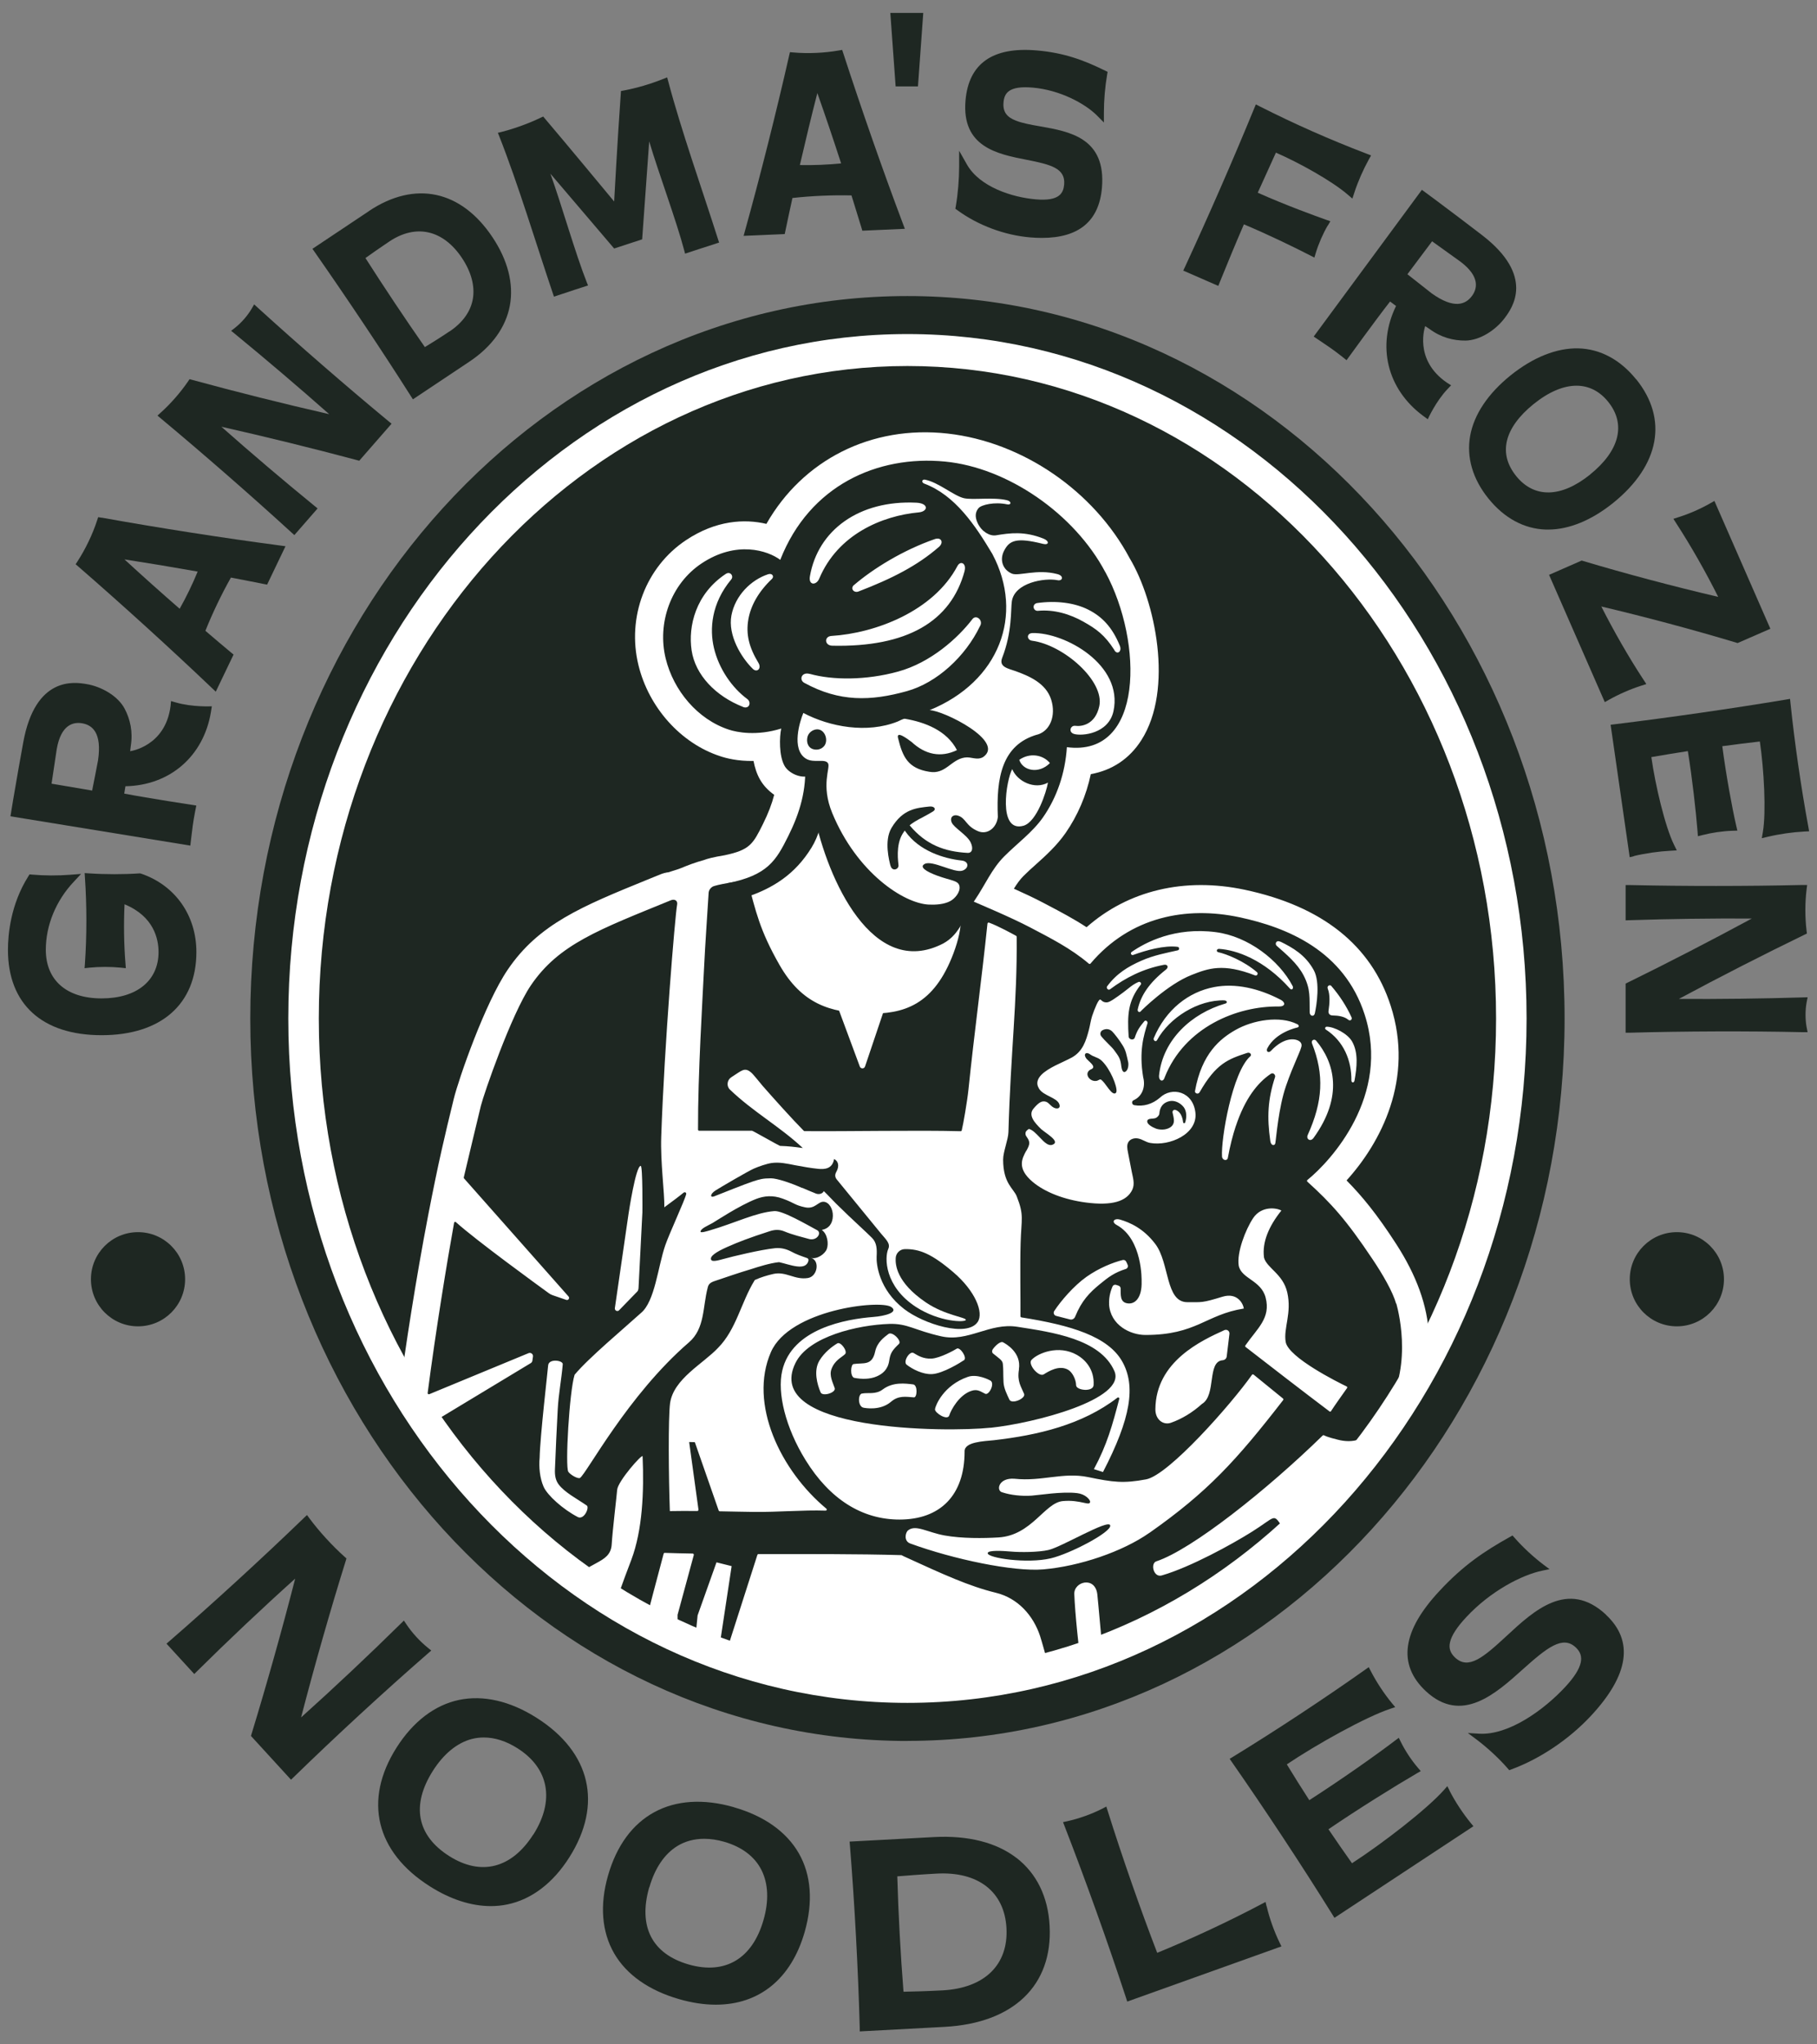
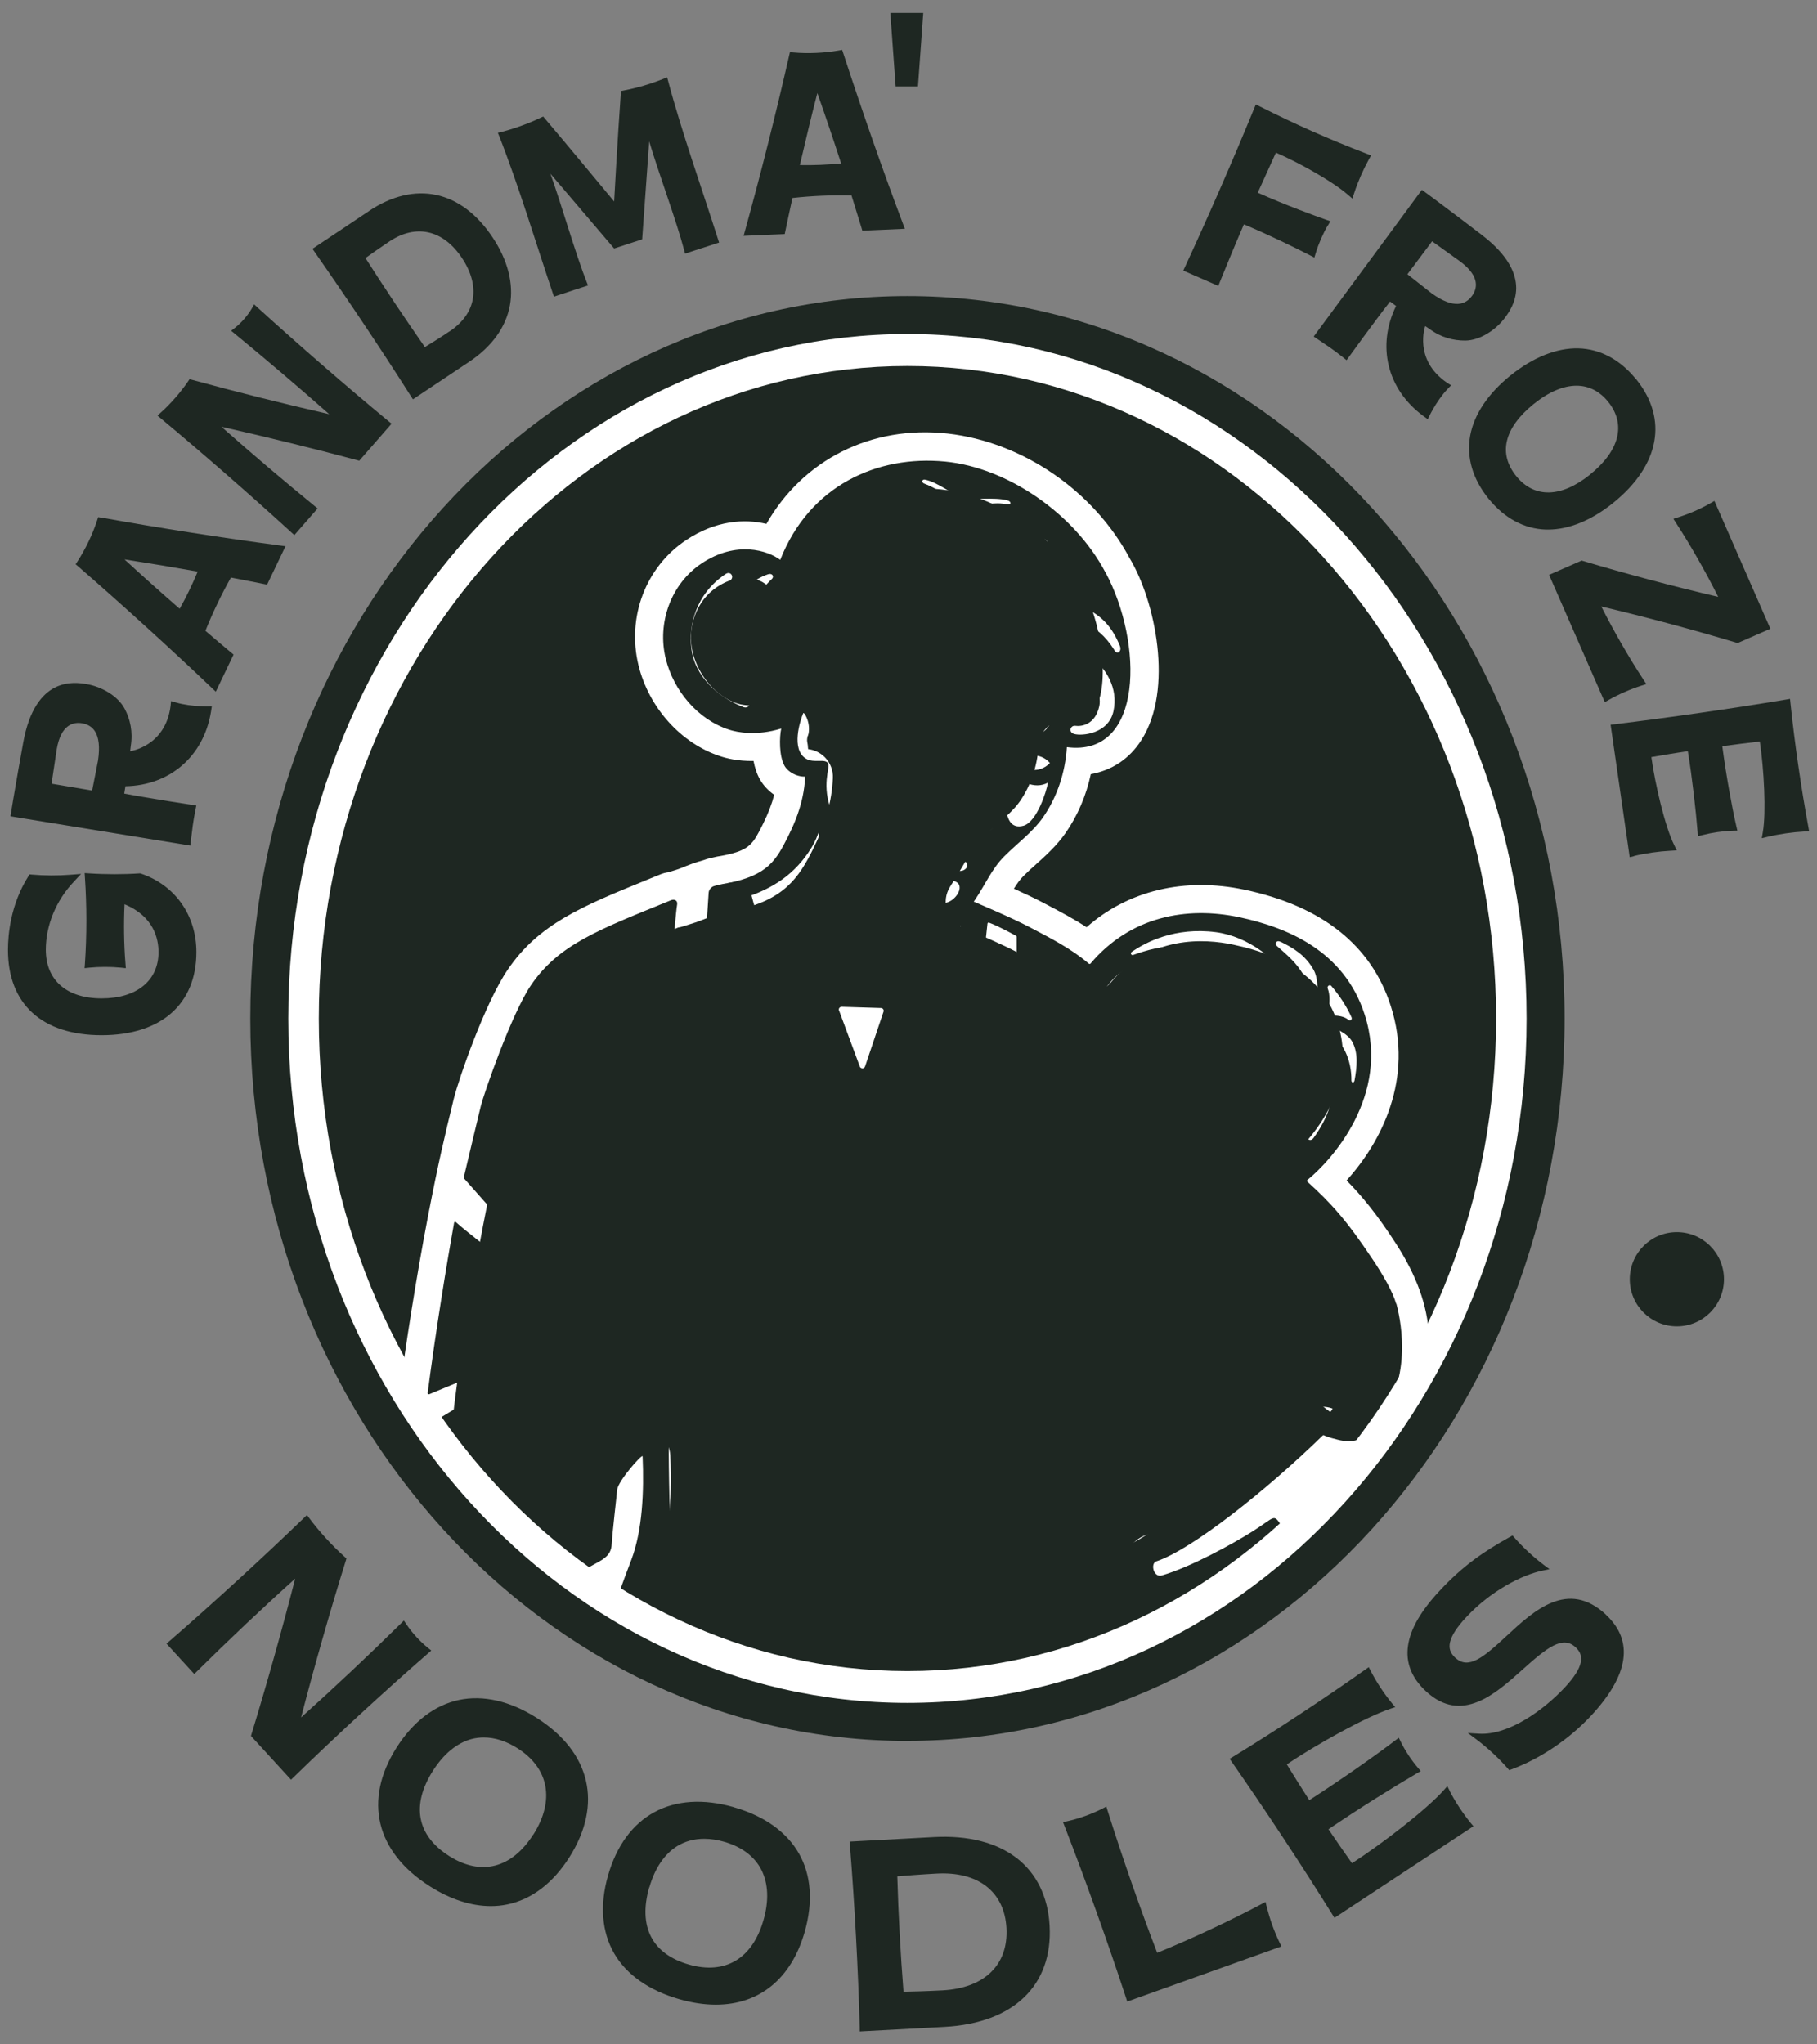
<svg xmlns="http://www.w3.org/2000/svg" id="Layer_1" viewBox="0 0 240 270">
  <rect x="0" y="0" width="240" height="270" fill="#808080" stroke="none" />
  <defs>
    <style>.cls-1{fill:none;}.cls-2{fill:#1e2722;}.cls-3{fill:#fff;}.cls-4{clip-path:url(#clippath);}</style>
    <clipPath id="clippath">
      <ellipse class="cls-1" cx="119.86" cy="134.52" rx="84.29" ry="92.71" />
    </clipPath>
  </defs>
  <path class="cls-2" d="M56.98,218l-.42-.34c-1.09-.87-2.15-2.03-2.91-3.18l-.3-.45-.39.38c-4.16,4.1-8.8,8.47-13.19,12.41,1.75-6.76,3.88-14.22,5.91-20.72l.08-.28-.22-.19c-1.66-1.49-3.37-3.35-4.69-5.13l-.3-.41-.37.35c-5.52,5.33-12.02,11.29-17.84,16.34l-.35.3,3.67,4.01.33-.33c4.15-4.11,8.72-8.43,13-12.27-1.71,6.67-3.79,14.07-5.77,20.54l-.07.24,5.29,5.78.33-.32c5.45-5.31,11.93-11.29,17.79-16.39l.4-.35Z" />
  <path class="cls-2" d="M70.89,226.88c-3.51-2.23-7.05-3.04-10.26-2.37-3.22.68-6.07,2.86-8.26,6.31-4.39,6.93-2.74,13.78,4.41,18.31,2.72,1.73,5.47,2.61,8.05,2.61.74,0,1.47-.07,2.18-.22,3.2-.66,6.03-2.81,8.19-6.22,4.44-7.01,2.83-13.89-4.31-18.42ZM70.44,242.28c-2.85,4.48-6.9,5.52-11.11,2.85-4.27-2.71-5.04-6.71-2.15-11.26,1.41-2.22,3.17-3.67,5.09-4.19.53-.14,1.08-.21,1.64-.21,1.45,0,2.96.48,4.45,1.43,4.16,2.64,4.94,6.89,2.09,11.39Z" />
  <path class="cls-2" d="M96.95,238.68c-8.13-2.33-14.36,1.05-16.64,9.03-1.11,3.88-.83,7.43.81,10.27,1.63,2.82,4.61,4.91,8.59,6.05,1.7.49,3.32.73,4.84.73,5.72,0,9.96-3.39,11.74-9.62,1.12-3.93.86-7.51-.77-10.36-1.62-2.84-4.58-4.95-8.57-6.09ZM85.77,249.27c.72-2.53,2-4.42,3.69-5.46,1.04-.64,2.24-.96,3.55-.96.84,0,1.72.13,2.63.39,2.34.67,4.05,1.96,4.94,3.74.9,1.79,1,4.06.27,6.59-1.46,5.11-5.05,7.25-9.85,5.89-4.87-1.39-6.73-5.01-5.25-10.19Z" />
  <path class="cls-2" d="M134.25,245.37c-2.65-2.04-6.39-2.98-10.84-2.75l-11.19.6.04.46c.62,7.67,1.09,16.48,1.3,24.15v.46s11.2-.6,11.2-.6c9.11-.49,14.3-5.48,13.88-13.34-.2-3.83-1.72-6.93-4.38-8.98ZM119.34,263.05c-.39-4.9-.68-10.27-.82-15.24,1.24-.1,3.13-.25,5.15-.36,5.53-.32,9.01,2.39,9.27,7.2.26,4.85-2.9,7.92-8.45,8.22-2.1.11-4,.16-5.15.18Z" />
-   <path class="cls-2" d="M167.29,251.75l-.13-.56-.51.27c-4.34,2.3-9.34,4.63-13.8,6.45-2.25-5.84-4.63-12.67-6.56-18.81l-.16-.51-.47.25c-1.44.74-3.17,1.36-4.74,1.7l-.51.11.19.49c2.78,7.16,5.75,15.45,8.15,22.77l.14.44,20.37-7.29-.22-.45c-.72-1.47-1.36-3.24-1.73-4.84Z" />
+   <path class="cls-2" d="M167.29,251.75l-.13-.56-.51.27c-4.34,2.3-9.34,4.63-13.8,6.45-2.25-5.84-4.63-12.67-6.56-18.81l-.16-.51-.47.25c-1.44.74-3.17,1.36-4.74,1.7l-.51.11.19.49c2.78,7.16,5.75,15.45,8.15,22.77l.14.44,20.37-7.29-.22-.45c-.72-1.47-1.36-3.24-1.73-4.84" />
  <path class="cls-2" d="M191.47,236.48l-.3-.58-.43.49c-2.27,2.56-8.12,7.07-12.16,9.69-1.05-1.48-2.1-2.99-3.11-4.49,3.84-2.62,8.75-5.68,11.72-7.41l.47-.27-.35-.41c-.88-1.02-1.72-2.3-2.31-3.5l-.24-.49-.44.33c-2.47,1.89-7.24,5.25-11.38,7.91-.99-1.53-1.99-3.12-2.97-4.73,3.98-2.67,10.43-6.27,13.7-7.35l.62-.21-.42-.5c-1.05-1.27-2.09-2.85-2.84-4.32l-.24-.46-.42.3c-5.47,3.87-11.86,8.08-17.54,11.56l-.41.25.27.39c4.4,6.31,9.26,13.68,13.33,20.22l.24.39,18.36-12.1-.32-.38c-1.05-1.28-2.09-2.85-2.84-4.32Z" />
  <path class="cls-2" d="M212.13,213.25c-5.05-4.69-9.53-.53-13.13,2.81-3.07,2.84-5.03,4.51-6.8,2.86-.64-.6-.86-1.25-.67-2.04.21-.9.91-1.98,2.14-3.3,3.22-3.46,7.35-5.58,10.03-6.14l.97-.2-.79-.59c-1.35-1.02-2.76-2.33-3.86-3.59l-.24-.27-.32.18c-3.45,1.92-6.21,3.79-9.32,7.14-2.48,2.66-3.84,5.03-4.16,7.23-.33,2.24.47,4.26,2.36,6.02,4.72,4.38,9.21.34,12.81-2.9,3.2-2.87,5.26-4.5,6.98-2.89.62.58.83,1.22.66,2.01-.19.88-.88,1.96-2.04,3.21-2.78,3-7.45,6.41-11.38,6.18l-1.49-.09,1.19.89c1.41,1.06,2.94,2.48,4.08,3.79l.2.23.29-.11c3.8-1.4,7.64-3.99,10.52-7.09,5.01-5.39,5.67-9.88,1.96-13.33Z" />
  <path class="cls-2" d="M121.95,1.71l-.7,9.7h-2.95l-.7-9.7h4.35Z" />
  <path class="cls-2" d="M18.63,115.39l-.1-.04h-.11c-2.1.14-4.51.14-6.61,0l-.63-.04.04.63c.25,3.58.25,7.69,0,11.28l-.05.65.65-.07c1.3-.13,2.84-.13,4.14,0l.66.07-.05-.66c-.2-2.45-.24-5.24-.12-7.78,3.89,1.6,4.49,4.6,4.49,6.31,0,3.78-2.88,6.12-7.52,6.12s-7.37-2.41-7.37-6.43c0-3.21,1.34-6.48,3.69-8.97l.97-1.04-1.42.11c-1.65.13-3.49.12-5.05-.02l-.34-.03-.18.29c-2.32,3.69-2.67,7.65-2.67,9.68,0,7.16,4.51,11.27,12.37,11.27s12.52-4.11,12.52-10.98c0-4.85-2.8-8.82-7.31-10.36Z" />
  <path class="cls-2" d="M13.44,68.38l-.47-.08-.15.45c-.59,1.81-1.53,3.77-2.57,5.37l-.26.4.36.31c5.86,5.09,12.27,10.92,17.6,16l.55.52,2.35-4.9-.33-.27c-1.11-.93-2.24-1.88-3.39-2.87.93-2.33,2.14-4.85,3.37-7.03,1.49.28,2.94.57,4.36.85l.42.08,2.43-5.07-.75-.1c-7.33-.97-15.9-2.3-23.51-3.67ZM16.44,73.88c3.11.48,6.41,1.03,9.67,1.61-.69,1.68-1.53,3.41-2.38,4.91-2.54-2.21-5.03-4.44-7.29-6.52Z" />
  <path class="cls-2" d="M34.07,40.66l-.5-.46-.34.59c-.53.9-1.34,1.83-2.16,2.48l-.54.42.53.43c4.07,3.34,8.42,7.04,12.42,10.58-5.92-1.35-12.39-2.97-18.06-4.52l-.38-.1-.22.32c-.98,1.43-2.27,2.91-3.55,4.06l-.47.43.49.41c5.56,4.64,11.82,10.1,17.17,14.99l.42.38,3.07-3.52-.44-.36c-4.06-3.31-8.35-6.96-12.27-10.43,5.82,1.31,12.23,2.89,17.88,4.4l.33.09,4.27-4.89-.44-.36c-5.55-4.59-11.82-10.04-17.21-14.94Z" />
  <path class="cls-2" d="M48.75,27.87l-7.48,4.99.32.46c4.15,5.94,8.77,12.84,12.65,18.95l.3.47,7.48-4.99c2.96-1.98,4.8-4.54,5.33-7.41.52-2.86-.27-5.97-2.3-9.01-4.15-6.22-10.24-7.51-16.3-3.47ZM59.37,43.77c-1.3.87-2.52,1.63-3.25,2.07-2.62-3.75-5.38-7.89-7.85-11.76.8-.57,1.93-1.37,3.16-2.19,3.52-2.35,7.1-1.54,9.58,2.17,1.23,1.84,1.73,3.71,1.45,5.39-.28,1.68-1.35,3.17-3.09,4.33Z" />
  <path class="cls-2" d="M111.39,7.05l-.15-.46-.47.08c-1.88.33-4.05.43-5.95.26l-.48-.04-.11.47c-1.72,7.57-3.84,15.98-5.81,23.06l-.2.73,5.43-.24.09-.42c.3-1.41.6-2.87.93-4.34,2.5-.28,5.29-.4,7.8-.34.45,1.44.89,2.86,1.31,4.25l.12.41,5.62-.25-.27-.71c-2.61-6.92-5.47-15.11-7.86-22.46ZM111.1,21.58c-1.81.18-3.73.26-5.45.22.76-3.29,1.54-6.53,2.31-9.51,1.05,2.97,2.12,6.14,3.14,9.29Z" />
-   <path class="cls-2" d="M136.92,6.66c-5.81-.5-8.97,1.73-9.39,6.61-.53,6.15,4.23,7.08,8.06,7.83,3.2.63,5.16,1.12,4.97,3.27-.1,1.12-.61,2.23-3.73,1.96-3.15-.27-7.42-1.64-9.11-4.6l-1.03-1.82v2.09c0,1.65-.16,3.6-.44,5.23l-.06.34.28.2c2.72,1.99,6.21,3.29,9.57,3.58.55.05,1.08.07,1.58.07,4.89,0,7.55-2.22,7.93-6.61.57-6.59-4.27-7.44-8.15-8.12-1.33-.23-2.42-.44-3.22-.76-1.16-.45-1.74-1.13-1.63-2.4.1-1.18.64-2.24,3.85-1.96,3.62.31,6.92,2.12,8.47,3.66l.94.95v-1.33c0-1.59.15-3.4.42-4.95l.07-.41-.37-.18c-2.79-1.37-5.38-2.34-8.99-2.65Z" />
  <path class="cls-2" d="M175.39,29.79l.33-.57-.63-.22c-1.18-.42-5.21-1.87-8.96-3.55.72-1.61,1.51-3.35,2.4-5.29,3.06,1.33,7.38,3.73,9.47,5.53l.63.54.26-.79c.47-1.45,1.17-3.03,1.9-4.36l.31-.55-.59-.23c-4.94-1.89-9.55-3.94-14.1-6.24l-.53-.27-.23.55c-2.75,6.71-6.08,14.32-9.12,20.89l-.24.51,4.63,2.02.21-.53c1.02-2.52,2.08-5.08,3.17-7.6,3.05,1.28,6.47,2.93,8.73,4.09l.58.3.19-.63c.37-1.21.94-2.52,1.57-3.6Z" />
  <path class="cls-2" d="M216.11,50.1c-2.09-2.59-4.73-4.01-7.62-4.09-2.86-.07-5.97,1.16-8.98,3.58-2.97,2.4-4.81,5.15-5.32,7.96-.51,2.83.32,5.7,2.41,8.29,2.09,2.59,4.71,4.01,7.59,4.1.1,0,.2,0,.3,0,2.76,0,5.73-1.22,8.6-3.53,6.14-4.96,7.27-11.06,3.03-16.32ZM210.05,62.66c-3.83,3.09-7.39,3.17-9.78.22-1.18-1.47-1.6-3.02-1.23-4.63.37-1.64,1.59-3.32,3.51-4.87,2.02-1.63,3.95-2.44,5.68-2.44,1.61,0,3.05.71,4.19,2.13,2.38,2.95,1.51,6.45-2.38,9.59Z" />
  <path class="cls-2" d="M217.45,90.33l-.4-.61c-1.91-2.91-3.89-6.36-5.54-9.62,5.76,1.36,12.19,3.08,17.81,4.77l.19.06,4.33-1.89-7.39-16.88-.53.3c-1.27.73-2.8,1.4-4.2,1.84l-.69.22.39.61c1.91,2.94,3.89,6.42,5.53,9.7-5.82-1.36-12.26-3.07-17.84-4.74l-.19-.06-4.31,1.89,7.36,16.81.53-.3c1.29-.73,2.84-1.41,4.25-1.86l.69-.22Z" />
  <path class="cls-2" d="M215.84,113.05c1.51-.36,3.26-.61,4.81-.69l.83-.05-.37-.75c-1.17-2.38-2.47-7.85-2.99-11.57,1.63-.28,3.24-.55,4.82-.79.58,3.56,1.07,7.95,1.28,10.59l.05.65.64-.16c1.22-.31,2.64-.52,3.9-.56l.67-.02-.15-.65c-.54-2.32-1.34-6.7-1.84-10.5,1.63-.22,3.3-.43,4.96-.62.55,3.7.85,9.31.4,11.95l-.14.82.81-.19c1.51-.36,3.26-.61,4.81-.69l.63-.03-.11-.62c-.95-5.15-1.81-11.08-2.35-16.29l-.06-.58-.58.1c-7.15,1.19-15.37,2.37-22.56,3.25l-.56.07,2.52,17.49.59-.14Z" />
-   <path class="cls-2" d="M238.75,131.71l-.69.02c-5.27.16-10.98.23-16.31.2,5.35-2.88,11.29-5.91,16.57-8.47l.35-.17-.05-.39c-.21-1.72-.21-3.68,0-5.39l.08-.63h-.63c-7.24.17-15.55.17-22.79.01h-.56s0,4.66,0,4.66l.57-.02c5.24-.17,10.88-.25,16.1-.22-5.25,2.84-11.11,5.87-16.36,8.44l-.31.15v6.49h.57c7.19-.2,15.5-.23,22.79-.07h.68s-.13-.65-.13-.65c-.19-1.03-.19-2.26,0-3.29l.13-.67Z" />
  <path class="cls-2" d="M184.4,40.41c-2.56,5.24-1.21,10.96,3.56,14.5l.63.46s1.03-2.33,2.63-4.01l.45-.47-.55-.35c-4.46-3.05-2.87-7.47-2.87-7.47,0,0,.35.22.56.37,1.54,1.15,3.2,1.55,4.75,1.54,1.92-.02,4.03-1.4,5.23-3.03.92-1.25,4.04-5.48-3.06-10.92-2.03-1.55-3.83-2.93-6.17-4.67-.46-.34-1.75-1.29-1.75-1.29,0,0-14.29,19.38-14.29,19.38,0,0,1.26.84,2.2,1.49.94.65,2.14,1.63,2.14,1.63,0,0,3.8-5.26,5.75-7.75l.79.59ZM185.9,36.22s3.26-4.35,3.26-4.35c0,0,3.72,2.67,3.72,2.67,2.74,2.05,2.18,3.68,1.55,4.54-.81,1.1-2.31,1.82-5.33-.34-.18-.13-3.2-2.52-3.2-2.52Z" />
  <path class="cls-2" d="M16.58,103.84c5.83-.11,10.3-3.93,11.28-9.79l.12-.77s-2.54.14-4.77-.51l-.62-.18-.06.65c-.68,5.36-5.34,5.97-5.34,5.97,0,0,.04-.41.08-.67.31-1.9-.08-3.56-.8-4.93-.89-1.7-3.09-2.95-5.08-3.27-1.53-.25-6.72-1.09-8.32,7.71-.45,2.51-.86,4.74-1.34,7.62-.09.57-.35,2.14-.35,2.14,0,0,23.76,3.87,23.76,3.87,0,0,.17-1.51.32-2.64s.47-2.65.47-2.65c0,0-6.42-.98-9.52-1.58l.16-.97ZM12.17,104.41s-5.36-.91-5.36-.91c0,0,.68-4.53.68-4.53.57-3.37,2.28-3.62,3.33-3.45,1.35.22,2.67,1.22,2.13,4.9-.03.22-.78,3.99-.78,3.99Z" />
  <path class="cls-2" d="M94.64,32.15c-.78.25-1.55.5-2.33.75-.48.16-1.82.6-1.82.6l-.11-.41c-1.01-3.87-3.44-10.38-4.63-14.42,0,0-.93,12.94-.93,12.94l-3.7,1.21s-8.42-9.88-8.42-9.88c1.43,3.96,3.33,10.64,4.81,14.36l.16.4s-1.34.43-1.82.59c-.78.25-1.55.51-2.32.77l-.36.12-.13-.38c-2.27-6.73-4.58-14.42-7.11-20.84l-.17-.42.42-.1c.6-.15,1.22-.33,1.85-.54,1.21-.4,2.41-.88,3.46-1.39l.26-.12.19.23c2.71,3.18,9.18,10.99,9.18,10.99,0,0,.44-8.15.88-14.29l.02-.3.28-.05c1.15-.21,2.4-.53,3.61-.93.63-.21,1.24-.43,1.81-.66l.4-.16.12.44c1.77,6.68,4.47,14.24,6.62,21l.12.38-.36.11Z" />
  <circle class="cls-2" cx="221.49" cy="168.95" r="6.22" />
-   <circle class="cls-2" cx="18.23" cy="168.95" r="6.22" />
  <g class="cls-4">
    <path class="cls-2" d="M2.67,33.81v220.77h216.5V33.81H2.67Z" />
-     <path class="cls-3" d="M146.01,75.59c-4.17-7.92-12.71-13.68-21.25-14.64-8.96-1.01-17.91,3.31-21.72,13.01-1.64-1.23-5.79-2.59-10.39.47-4.07,2.71-5.88,7.89-4.74,12.56,1.03,4.2,4.19,8.03,8.36,9.39,1.06.35,3.66.86,6.9-.15-.24,1.1-.31,3.61.44,4.93.43.76,1.57,1.45,2.72,1.41-.13,2.81-.96,5.35-2.24,7.9-1.56,3.13-2.69,5.06-7.74,6.12-.99.17-1.93.36-2.21.52-.95.23-1.88.59-2.79.96-.66.27-1.5.5-2.33.77-.13-.01-.26,0-.41.06-9.5,3.89-14.8,5.79-18.48,11.24-2.59,3.82-5.93,13.2-6.6,15.9-1.26,5.11-2.03,8.35-3.35,15.19-1.73,8.96-3.11,18.19-3.72,22.99l-.52,4.35c-.56,5.06-.82,9.2-.46,10.84.57,2.56,6.03,6.19,7.66,7.83,1.76,1.76,3.79,3.7,6.56,3.57,1.75-.16,3.24-1.31,4.87-2.01,1.53-.97,3.49-2.24,4.86-3.02,1.12-.61,2-1.12,2.08-2.52.1-1.74.66-5.75.76-6.62.23-2,2.56-4.72,2.58-4.32.2,4.7-.02,9.73-1.48,13.64-.7,1.76-3.28,8.93-3.71,10.37-2.62,7.51-10.61,30.15-11.27,32.86,1.93,0,7.87.42,9.79.42,1.51-7.73,66.18-7.44,68.07-.01h17.73c1.46,0,2.81-1.12,2.93-3.41.12-2.28,2.74-18.14,2.79-26.27.06-8.05.71-17.61-.76-19.8-1.12-1.67-.77-1.17-3.95.82-2.55,1.6-8.16,5.25-11.92,6.34-1.1.32-1.21-.84-.41-1.1,4.69-1.54,14.67-9.47,22.04-16.69.57.3,1.51.52,1.92.63.93.24,1.94.29,2.84-.05,1.35-.51,2.3-2,2.98-3.27,4-7.48,3.42-13.46-1.1-20.46-3.43-5.31-5.61-7.5-8.83-10.39,2.98-2.34,11.21-11.06,7.69-21.94-2.72-8.43-10.2-11.5-16.54-12.84-7.02-1.49-14.48-.09-19.75,6.23-2.41-2.1-5.22-3.49-7.88-4.89-2.05-1.08-5-2.35-7.45-3.4.06-.09.11-.19.18-.28,1.3-1.9,2.19-4.05,3.83-5.69,1.68-1.69,3.78-3.22,5.13-5.18,1.82-2.62,2.92-5.82,3.14-9.24,11.35,1.32,9.38-16.17,5.15-23.1Z" />
    <path class="cls-3" d="M78.17,253.29c-1.06,0-3.02-.11-5.1-.22-1.8-.1-3.83-.21-4.7-.21-1.13,0-2.2-.52-2.9-1.41-.7-.89-.95-2.05-.68-3.15.55-2.25,4.88-14.69,9.67-28.33l1.71-4.88c.17-.57.69-2.08,1.3-3.8l-.95.6c-.16.1-.34.2-.52.27-.43.18-.84.41-1.25.63-1.25.66-2.8,1.49-4.72,1.67-4.66.19-7.69-2.82-9.5-4.63-.32-.32-1.06-.92-1.77-1.49-3.51-2.85-6.25-5.26-6.89-8.14-.29-1.31-.51-3.86.39-12.04l.53-4.38c.71-5.56,2.15-14.89,3.76-23.25,1.37-7.09,2.18-10.46,3.38-15.38.65-2.65,4.11-12.64,7.13-17.08,4.09-6.04,9.81-8.37,18.47-11.9l1.67-.68c.36-.15.75-.25,1.14-.3l.36-.12c.44-.14.87-.26,1.23-.41.92-.38,1.92-.77,3.01-1.06.49-.19,1.28-.4,2.79-.65,3.34-.7,3.74-1.5,5.05-4.13.69-1.39,1.17-2.64,1.48-3.85-.77-.54-1.42-1.22-1.87-2.01-.43-.75-.7-1.61-.86-2.46-2.1.04-3.64-.37-4.41-.63-5.18-1.69-9.42-6.41-10.79-12.02-1.55-6.35.97-12.98,6.28-16.51,3.96-2.64,7.75-2.83,10.62-2.15,4.81-8.45,13.85-13.06,23.94-11.93,9.88,1.11,19.31,7.57,24.05,16.48,3.37,5.61,5.84,17.3,1.53,24.02-1.57,2.46-3.87,3.98-6.67,4.48-.6,2.82-1.73,5.46-3.33,7.77-1.16,1.67-2.64,3.01-3.96,4.19-.55.49-1.09.98-1.6,1.49-.46.46-.87,1.03-1.27,1.68,1.4.63,2.72,1.25,3.82,1.83l.63.33c1.63.86,3.41,1.79,5.15,2.93,5.48-4.84,12.91-6.64,20.89-4.95,10.21,2.17,16.7,7.32,19.28,15.32,3.13,9.68-1.31,18.09-5.83,23.07,2.02,2.04,4.01,4.45,6.56,8.4,5.37,8.32,5.75,15.78,1.25,24.2-.98,1.83-2.43,4.05-4.94,4.99-1.52.57-4.43,1.19-4.44,1.19-1.25,1.18-2.64,2.45-4.11,3.74.17.23.32.45.45.66,1.71,2.56,1.04,6.35.83,15.39-.04,1.83-.08,3.68-.1,5.45-.04,5.92-1.33,15.35-2.18,21.58-.29,2.12-.59,4.32-.62,4.85-.23,4.53-3.5,6.9-6.61,6.9h-17.73c-1.44,0-2.72-.84-3.33-2.1-6.37-4.64-55.04-4.74-61.35-.14-.57,1.34-1.89,2.24-3.39,2.24ZM142.67,250.5s0,0,0,0c0,0,0,0,0,0ZM81.79,250.31h0s0,0,0,0ZM147.89,245.91h15.34c.05-.83.26-2.37.67-5.38.78-5.68,2.08-15.19,2.11-20.64.01-1.81.05-3.7.1-5.57.07-2.99.16-7.04.02-9.74-3.94,2.49-8.43,5.2-12.04,6.24-2.42.7-4.75-.49-5.44-2.76-.7-2.26.56-4.63,2.87-5.39,3.72-1.22,12.96-8.32,20.61-15.82,1.14-1.12,2.88-1.38,4.3-.63.17.07.73.22.94.27l.19.05c.36.09.57.08.62.06h0s.33-.28,1.01-1.56c3.25-6.08,3-10.62-.95-16.72-3.26-5.06-5.27-7.02-8.2-9.65-.81-.73-1.25-1.78-1.22-2.86.04-1.09.55-2.1,1.41-2.77.1-.08,9.73-7.79,6.46-17.91-1.76-5.45-6.15-8.75-13.8-10.37-3.81-.81-10.97-1.24-16.15,4.99-.63.76-1.55,1.23-2.53,1.31-.97.08-1.96-.24-2.71-.89-1.9-1.65-4.15-2.83-6.53-4.08l-.64-.34c-1.86-.98-4.57-2.15-7.18-3.27-.99-.42-1.75-1.26-2.07-2.29s-.17-2.15.4-3.06c.09-.15.16-.26.23-.37.41-.6.77-1.22,1.12-1.82.82-1.4,1.75-3,3.15-4.41.59-.6,1.23-1.18,1.88-1.76,1.11-1,2.16-1.95,2.84-2.92,1.45-2.09,2.31-4.64,2.49-7.38.06-1.01.54-1.95,1.32-2.59.77-.65,1.77-.95,2.79-.83,2.02.23,2.76-.44,3.25-1.21,2.18-3.41.91-12.09-1.68-16.31-.04-.07-.08-.13-.12-.2-3.56-6.76-10.96-11.86-18.4-12.69-6.34-.71-14.36,1.73-17.88,10.7-.42,1.07-1.32,1.88-2.42,2.2-1.11.31-2.3.09-3.22-.59-.03-.02-2.57-1.78-6.14.59-2.69,1.79-4,5.33-3.2,8.62.77,3.14,3.15,5.86,5.92,6.76.21.07,2.09.63,4.66-.17,1.26-.39,2.62-.08,3.59.8.97.89,1.39,2.22,1.11,3.5-.09.43-.11,1.29-.03,1.89.83.09,1.61.47,2.21,1.07.72.73,1.11,1.73,1.06,2.76-.14,3.09-.97,6.07-2.62,9.38-1.87,3.75-3.82,6.73-10.29,8.08-.9.15-1.36.26-1.53.3-.18.08-.37.14-.56.18-.73.18-1.51.49-2.26.79-.54.22-1.18.43-1.84.63l-.74.23c-.19.06-.39.11-.6.14l-1.25.51c-8.2,3.34-12.31,5.02-15.15,9.21-2.18,3.22-5.43,12.09-6.07,14.71-1.18,4.8-1.97,8.09-3.31,15.01-1.58,8.2-2.99,17.34-3.68,22.76l-.52,4.32c-.84,7.58-.58,9.32-.52,9.6.39.81,3.16,3.06,4.34,4.02.94.76,1.74,1.42,2.33,2,1.4,1.4,2.68,2.52,3.78,2.5.28-.03,1.04-.43,1.78-.82.5-.27,1-.53,1.52-.76l.82-.52c1.32-.84,2.82-1.79,3.97-2.45.09-.05.18-.1.27-.14.13-1.54.43-3.82.61-5.25l.12-.96c.23-2.01,2.85-7.77,6.34-7.61,1.92.07,3.49,1.64,3.58,3.57.27,6.35-.29,11.28-1.7,15.08-.72,1.81-3.25,8.86-3.63,10.15l-1.76,5.04c-2.14,6.11-6,17.1-8.07,23.29.04,0,.08,0,.12,0,.91.05,1.89.1,2.74.14,2.61-2.37,9.61-4.99,29.34-5.54,11.05-.31,35.17-.27,42.34,5.6ZM90.01,122.31h-.03s.02,0,.03,0ZM95.85,120.37c-.07.04-.15.08-.23.11.09-.04.17-.08.23-.11ZM106.21,98.89s-.02,0-.03,0c.01,0,.02,0,.03,0Z" />
    <path class="cls-2" d="M149.01,140.25c-.22-.96-.29-1.47-.69-2.13-.49-.81-1.17-1.66-1.43-1.91-.38-.35-.84-.37-1.26-.15-.3.15-.38.54-.17.8.45.58,1.41,1.43,1.67,1.79.66.91.86,1.13.98,2.17.04.3.16.92.52.73.42-.22.46-.99.38-1.31Z" />
    <path class="cls-2" d="M144.66,139.59c-.21-.08-.41-.16-.61-.3-.43-.31-.62-.2-.68-.13-.13.14-.07.41.14.67.07.08.18.18.29.29.27.25.65.59.6.84-.02.12-.15.22-.38.31-.32.18-.46.49-.35.81.12.38.57.74,1.11.68.13-.01.24-.07.34-.12.17-.09.26-.13.4.02.21.17.44.49.67.8.36.49.71.96,1.01.96.05,0,.09-.01.13-.03.07-.04.12-.12.14-.24.1-.69-.81-2.95-1.92-4.03-.31-.3-.6-.41-.89-.52Z" />
    <g id="xBpYBQ">
      <path class="cls-2" d="M130.83,188.57c5.89-.62,17.97-3.78,16.37-7.48-1.86-4.28-8.28-5.15-12.82-5.86-3.67-.58-6.48,2.06-10.05,1.26s-4.42-1.71-6.85-1.64c-4.16.13-10.69,1.65-12.41,5.16-4.44,9.04,19.87,9.17,25.76,8.55ZM136.26,179.59c.82-.87,3.56-2.03,6-.64,1.03.59,2.31,1.86,2.19,3.98-.05.95-2.29.71-2.31.03-.02-.84-.54-1.76-1.05-2.05-1.18-.68-2.6.21-3.22.6-.67.42-2.15-1.34-1.62-1.91ZM134.59,180.86c-.26,1.61.27,2.23.68,3.23.25.6-1.64,1.43-1.95.75-.3-.66-.73-1.47-.77-2.3-.06-1.28,0-1.6-.09-2.42-.05-.5-.56-.75-1.31-1.38-.15-.13-.13-.38-.02-.54.45-.63,1.07-1.07,1.34-.93.41.21,2.47,1.37,2.11,3.58ZM111.62,178.84c-.49.47-1.36.8-1.8,1.99-.31.85.18,1.75.43,2.49.21.62-1.61,1.16-1.86.57-.44-1.03-.96-2.85-.16-4.19.66-1.1,1.71-1.89,2.37-2.28.44-.27,1.4,1.05,1.02,1.42ZM112.81,181.97c-.55-.23-.45-1.77-.06-1.82,1.3-.2,2.43.27,2.84-1.63.27-1.27,1.21-1.92,1.76-2.34.51-.39,1.8.92,1.39,1.31-.92.88-1.14,1.23-1.29,2.23-.18,1.19-.9,1.73-1.62,2.05-.91.41-2.05.39-3.01.2ZM113.85,184.05c.75-.17,1.8.17,2.74-.54,1.35-1.02,2.99-.8,4.03-.67.61.08.53,1.74.1,1.71-1.11-.08-2.04-.27-3.04.59-1.41,1.2-3.38.82-3.61.78-.77-.14-.77-1.75-.22-1.88ZM127.31,179.65c-.36.25-2.77,1.77-4.23,1.83-1.19.05-2.55-.64-3.32-1.24-.52-.4.39-1.86.91-1.55s1.26.8,2.38.74,3.03-1.12,3.32-1.31c.41-.28,1.45,1.19.94,1.55ZM125.39,186.93c-.24.75-1.95-.34-1.89-.82s1.11-3.15,4.35-4.27c1.21-.42,2.78.38,2.98.5.61.39-.2,1.96-.69,1.74-.59-.27-1-.67-1.83-.39-1.61.53-2.68,2.48-2.92,3.23Z" />
      <path class="cls-2" d="M105.97,156.88c.68.3,1.13.48,1.79.75.37.15.88.06,1.05-.32h0c.59.56,1.09,1.13,1.61,1.64.55.53,1.1,1.06,1.65,1.6.55.53,2.58,2.4,3.12,2.95.61.62.66,1.43.6,2.46-.05.96.27,4.33,3.63,6.92,2.59,2,8.33,3.79,9.72,1.71.83-1.24-.33-4.1-3.21-6.56-2.88-2.46-4.49-3.08-6.38-3.06-.65,0-1.2.5-1.24,1.17-.05.8.02,3.19,4,5.88,2.53,1.71,5.31,1.95,5.26,2.3-.04.34-3.46.32-6.6-1.72-4.12-2.69-4.16-6.49-3.64-7.66.32-.7-.32-1.26-.96-2.02-.53-.62-5.26-6.46-5.79-7.08-.3-.34-.34-.67-.11-1.08.43-.77.26-1.42-.3-1.69-.22,1.32-1.26,1.38-2.09,1.3-1-.1-2.06-.29-3.07-.48-1.01-.2-2.05-.44-3.1-.29-.62.09-1.72.46-2.36.75-.75.33-4.32,2.42-5.02,2.86-.78.5-.75,1.01-.19.79.91-.36,4.13-1.65,5.09-1.96s1.34-.42,2.41-.42c.81,0,2.66.63,4.12,1.28Z" />
    </g>
    <path class="cls-2" d="M146.64,201.46c.23.86-5.29,3.75-7.85,4.35-3.14.74-8.34-.04-8.33-.68.01-.43,1.99-.31,3.01-.22,1.32.12,3.7.1,5.01-.2,1.76-.4,7.93-4.12,8.16-3.26Z" />
    <path class="cls-2" d="M109.06,100.84c-.38.17-.84.15-1.27,0-.88-.29-.79.39-1.46-.12.24,3.57-.68,6.64-2.23,9.74-1.59,3.18-2.7,5.13-7.98,6.18l2.02,1.99c3.99-1.26,6.91-3.2,9.06-6.7.95-1.55,1.35-3.26,1.58-4.95.25-1.85.28-3.71.25-5.57,0-.18.02-.38.03-.58Z" />
    <path class="cls-2" d="M117.62,114.31c.2.84,1.09.53,1.06-.02-.02-.38-.41-2.64.55-4.19,1-1.6,2.07-1.74,4.02-2.94.45-.28.17-.72-.5-.64-1.66.18-3.5.3-5,2.83-1.01,1.72-.28,4.39-.14,4.96Z" />
    <path class="cls-2" d="M146.01,75.59c-4.11-7.79-12.98-13.84-21.18-14.63-8.9-.86-17.9,3.12-21.77,12.98-1.64-1.23-5.79-2.59-10.39.47-4.07,2.71-5.89,7.89-4.74,12.57,1.03,4.2,4.19,8.03,8.36,9.39,1.06.35,3.66.86,6.9-.15-.24,1.1-.31,3.61.44,4.93.51.9,2.01,1.71,3.36,1.32.11.91-.11,1.16.03,2.07.16,1.02.56,2.17.56,3.2,1.73,8.33,7.66,21.67,16.98,16.88,2.36-1.26,2.79-3.68,4.25-5.82,1.3-1.91,2.19-4.05,3.83-5.69,1.68-1.69,3.78-3.22,5.14-5.18,1.82-2.62,2.92-5.82,3.14-9.25,10.19,1.34,10.08-13.86,5.1-23.09ZM99.44,88.34c-1.54-1.5-3.32-4.45-2.83-7.06.5-2.62,2.57-4.69,4.85-5.44.56-.18.83.31.5.62-1.78,1.69-2.79,3.52-3.11,5.32-.35,2,.09,3.72,1.33,5.77.45.75-.2,1.32-.74.79ZM98.14,93.36c-3.6-1.41-6.31-4.21-6.79-7.48-.47-3.16.53-7.44,4.51-10.08.61-.4,1.08.29.73.72-2.66,3.19-2.87,6.59-2.29,9.05.64,2.72,2.35,5.23,4.39,6.74.6.44.29,1.38-.55,1.06ZM106.98,76.1c1.05-6.06,6.47-10.07,14.05-9.71,1.67.08,1.58,1.16.32,1.28-4.85.45-10.69,2.91-13.14,8.75-.38.91-1.45.92-1.23-.32ZM127.42,75.38c-1.8,6.73-7.64,10.11-17.48,9.9-1.05-.02-1.1-1.23-.12-1.29,5.81-.36,13.49-3.27,16.64-9.23.4-.76,1.21-.37.95.62ZM112.8,77.27c2.57-2.2,6.5-4.62,10.67-6.07.85-.3,1.23.44.55,1.03-2.81,2.45-6.17,4.18-10.63,5.89-.59.23-1.13-.39-.59-.86ZM106.97,89c3.03.85,7.46.85,11.64-.3,4.32-1.18,7.91-4.42,9.83-6.93.5-.66,1.5.16.99.95-1.92,3.98-5.66,7.45-9.64,8.56-4.78,1.33-8.91,1.45-13.56-1.1-.7-.38-.39-1.49.75-1.17ZM135.21,109.05c-3.48,1-2.28-6.11-1.51-7.47.66,1.62,2.97,2.75,4.72,1.78-.2,1.2-1.46,5.15-3.21,5.69ZM134.63,100.35c1.4-.98,3.15-.67,4.05.43-1.48,1.5-3.6,1-4.05-.43ZM137.03,97.01c-4.7,1.34-5.45,5.72-5.23,10.89-.14,1.39-1.35,2.41-2.63,1.87-1.65-.7-1.55-1.73-2.67-2.06-.54-.16-1.08.17-.8.9.27.69,2.03,1.66,2.5,2.63.38.78.24,1.44-.41,1.4-3.06-.16-5.5-1.1-7.59-3.58-.54-.64-.98.22-.62.74,1.83,2.61,5.14,3.6,7.43,3.85,1.04.11.97,1.07.1,1.34-1.07.34-3.97-1.42-4.97-.89-.73.39.1.98,1.71,1.57,1.82.66,2.78.61,2.89,1.41.11.75-.61,1.6-1.23,1.93-.8.43-1.92.5-2.81.46-3.38-.15-9.55-4.28-12.77-12.08-1.54-3.72-.23-5.96-.55-6.56-.37-.7-1.87.01-2.92-.63-2.01-1.23-.78-5.03-.35-6.04,3.5,1.85,8.42,2.74,12.44,1.14.2-.07.79-.42.99-.37,2.59.44,5.52,1.53,6.86,4.14-2.15,1.03-4.19.59-5.98-1.07-.49-.36-2.07-1.58-1.8-.52.6,2.46,1.29,4,4.13,4.45,2.14.38,2.86-1.61,4.67-1.88.88-.14,1.59.41,2.43-.06,3.02-2.08-5.26-6.17-7.06-6.2,9.21-3.76,12.54-12.6,8.29-20.62-2.26-3.79-4.93-7.78-9-9.3-.4-.15-.31-.6.1-.52,1.79.35,3.82,2.15,5.16,2.45,1.19.26,3.84-.17,5.65.26.67.16.59.67.04.55-1.67-.36-3.41.06-3.78.5-.37.45-.56,1.06-.1,2.01.54,1.12,1.6,1.71,2.4,1.58,1.87-.31,3.76-.57,6.29.44.77.31.75.89-.07.69-3.51-.88-4.45-.48-5.16.94-.61,1.21-.14,2.49,1.05,2.99.9.37,3.29-.65,6,.06.92.24.69.94.04.81-1.73-.35-5.69.33-6.05,2.79-.16,1.05.07,4.01-1.28,7.47-.47,1.21.81,1.4,1.78,1.75,1.74.63,4.04,1.58,4.71,3.81.62,2.03-.11,4.08-1.86,4.58ZM147.07,93.95c-.67,2.97-4.15,3.28-5.18,2.99-.82-.23-.5-1.16.13-1.08.86.12,2.65-.16,3.18-2.59.72-3.32-4.72-8.11-8.89-8.65-.68-.09-.77-.99.07-1.01,4.23-.11,12.03,4.17,10.69,10.34ZM147.18,85.83c-1.27-1.97-2.36-2.76-4.07-3.72-1.79-1.01-3.88-1.64-6.01-1.44-.66.06-.84-.92-.07-1.03,2.47-.34,4.89-.04,6.7.87,1.82.91,3.19,2.32,4.19,4.79.3.75-.37,1.25-.75.53Z" />
    <path class="cls-2" d="M156.54,148.25c.23-.66.21-1.51-.19-2.03-.45-.57-1.21-.96-1.93-.78-.74.19-1.22.7-1.29,1.65-.01.2-.24.45-.44.55-.36.18-1.07,0-1.15.39-.09.45.69.85,1.16,1.03.29.11.76.16,1.14.1.71-.12,1.24-.51,1.22-1.18-.01-.34-.1-.68-.18-1.04-.05-.23.17-.43.39-.35.7.24.91.96,1.01,1.65.02.13.22.15.27,0Z" />
    <path class="cls-2" d="M184.41,172.18c-.44-1.57-1.77-3.87-3.12-5.88-3.46-5.18-5.46-7.39-8.6-10.23-.07-.06-.08-.17,0-.23,3.08-2.49,11.03-11.12,7.56-21.85-2.72-8.43-10.21-11.5-16.55-12.85-6.98-1.48-14.4-.1-19.66,6.12-.05.06-.15.07-.21.02-2.39-2.04-5.15-3.42-7.77-4.8-2.57-1.35-6.55-3.01-9.19-4.15-.11-.05-.23.05-.21.17.27,1.78.7,3.63-.73,7.43-2.57,6.81-6.55,8.05-11.39,7.93-4.9-.12-8.62-1.27-11.56-6.39-2.67-4.66-3.16-7.19-4.21-11.06-.02-.07-.08-.13-.15-.12-1.15.08-4.07.55-4.53.83-.28.18-.47.48-.49.81-.16,2.66-.45,6.67-.61,10.02-.17,3.66-.82,13.98-.79,21.24,0,.09.07.15.16.15h6.98c.1,0,3.59,1.99,3.69,2,1.18.04,1.82.12,3.01.28-3.09-2.88-6.57-4.78-9.63-7.72-.48-.46-.38-1.27.19-1.63,1.38-.87,1.74-1.38,2.63-.61.32.27,1.16,1.36,1.51,1.76,1.36,1.55,3.93,4.42,5.43,5.93.03.03.06.04.11.04,5.71.05,14.88-.14,20.6.01.07,0,.13-.03.15-.1.19-.72.74-3.92.89-5.4.77-7.47,1.75-14.61,2.51-21.91.01-.1.11-.17.2-.14,1.23.45,3.19,1.53,3.59,1.75.05.03.07.08.07.13.08,8.73-.78,14.92-1.09,25.81-.03.97-.7,2.59-.7,3.6,0,3.18,1.38,3.8,1.8,4.87,1,2.53.6,2.95.51,6.16-.09,3.15,0,7.28-.02,9.67,0,.08.06.13.13.15,6.54,1.03,11.45,2.51,13.32,5.84,1.8,3.21,1.14,7.47-2.55,14.58l-1.2-.38c1.73-3.21,2.45-5.82,3.35-9.28.04-.14-.12-.25-.24-.16-4.67,3.6-10.56,4.96-16.32,5.62-1.31.14-3.92.2-3.87,1.49,0,5.82-3.25,8.99-8.6,8.99-4.92,0-9.2-2.66-12.42-7.88-2.62-4.24-3.75-8.83-3.07-11.77,1.29-5.59,8.44-6.83,12.06-7.11,1.54-.12,3.37-.62,2.33-1.32-1.46-.98-13.43.35-15.88,5.96-2.98,6.83,1.27,15.65,7.32,20.68.11.09.05.26-.1.26-3-.1-6.23.21-9.53.17-1.11-.01-2.73-.05-4.44-.08-.07,0-.12-.04-.15-.1l-3.15-9.03-.75-.02,1.23,8.93c.01.09-.06.18-.16.18-1.34-.01-2.58-.01-3.47.01-.05,0-.1,0-.15,0-.16-4.36-.23-12.31.03-14.26.47-3.22,4.36-5.19,6.34-7.3,2.42-2.45,3.02-5.98,4.82-8.91.02-.03.04-.05.08-.07.72-.33,1.6-.6,2.41-.78,1.67-.37,2.8.82,4.55.54,1.29-.2,1.61-2.33.41-2.66.79.22,1.84-.5,2.09-1.17.26-.69.1-1.98-.66-2.52.97-.19,1.43-.88,1.46-1.84.03-.9-.47-1.81-1.18-1.88-.79-.07-1.15,1.02-2.5.73-1.42-.31-1.29-.54-2.93-1.14-1.35-.5-2.49-.36-3.53.04-2.23.87-5.32,2.93-5.76,3.18-.62.35-1.51.7-1.58,1.11-.05.26.94-.06,1.19-.13,3.34-.97,6.12-2.38,8.56-2.56,1.11-.08,4.3,1.8,5.67,2.53.26.14.36.51.03.87-.27.3-.71.39-1.1.29-.96-.26-2.28-.59-3.23-.99-.7-.3-1.34-.26-2.02-.03-2.55.82-4.15,1.43-5.62,2.09-1.41.63-2.31,1.22-2.07,1.68.15.28.84.1,1.68-.13,1.14-.32,4.87-1.22,6.76-1.41.73-.07,1.43.08,2.12.44.66.37,1.43.63,2.12.87.13.05.2.19.17.32-.33,1.47-2.47.52-3.87.22-.02,0-.04,0-.06,0-1.18.13-2.57.57-3.69.93-1.68.5-3.16,1.02-4.8,1.57-.55.19-.8.4-.9.9-.66,2.51-.35,5.36-2.46,7.18-8.12,7-13.54,17.38-14.41,17.92-.31.13-1.28-.44-1.53-.82-.44-.67.14-10.61.82-12.78,0-.02.02-.04.03-.06,1.83-2.2,6.62-6.2,8.74-8.13,1.85-1.52,2.24-6.11,3.21-8.93.55-1.6,2.6-5.99,2.77-6.78.04-.2-.19-.31-.35-.18-.44.37-1.5,1.17-2.54,1.93.04-1.87-.53-5.99-.41-9.33.41-12.08,1.83-29.24,2.1-30.65.1-.53-.33-.77-.83-.57-9.51,3.89-14.8,5.8-18.49,11.24-2.59,3.82-6.24,14.42-6.6,15.9-.55,2.24-1.47,6.15-2.26,9.46-.01.05,0,.1.04.14l13.8,15.59c.19.22-.03.54-.3.45l-1.8-.62c-.18-.06-.35-.15-.5-.26-1.46-1.06-9.54-6.93-12.28-9.39-.09-.08-.22-.03-.24.09-.89,4.91-2.42,14.21-3.49,22.47-.02.12.1.21.22.16l13.11-5.42c.3-.12.63.13.58.45l-.08.56c-.02.12-.09.23-.2.3l-14.11,8.52s-.07.07-.07.12c-.55,5.03-.81,9.14-.45,10.77.57,2.56,6.03,6.19,7.67,7.83,1.76,1.76,3.8,3.7,6.56,3.57,1.75-.16,3.24-1.31,4.87-2.01,1.54-.97,2.76-1.58,4.13-2.35,1.12-.61,2-1.12,2.08-2.52.1-1.74.65-6.32.72-7.19.09-1.14,3.34-4.82,3.36-4.42.2,4.7-.02,9.74-1.48,13.64-.7,1.76-3.28,8.94-3.71,10.37-2.57,7.37-10.31,29.29-11.23,32.7-.03.1.04.18.14.18,2.05.02,7.51.41,9.49.42.08,0,.13-.05.14-.12,1.5-7.71,3.28-17.15,4.69-25.06.31-2.58,3.1-13.14,4.74-19.27.02-.07.08-.11.15-.11,1.2.04,2.42.07,3.68.09.1,0,.18.1.15.2l-2.14,7.89s0,.03,0,.04l.02,6.9.21,8.86h.85l1.56-15.67s0-.03,0-.04l2.5-7.02,2,.5-1.73,11.42,1.01-.04,4.12-12.86c.02-.06.08-.11.15-.11,6.44,0,13.03-.03,18.89.14.09.05.18.1.29.15,5.24,2.4,8.62,3.95,12.18,4.82,2.94.72,4.94,3.04,5.82,5.68.87,2.62,6.99,25.96,8.91,33.51.02.07.08.11.15.11h17.62c1.46,0,2.81-1.12,2.93-3.41.12-2.28,2.74-18.15,2.8-26.29.06-8.05.95-16.26-.51-18.45-1.12-1.67-.77-1.17-3.95.82-2.55,1.6-8.08,4.65-11.86,5.74-1.1.32-1.53-1.59-.73-1.86,4.68-1.54,14.61-9.42,21.98-16.62.05-.04.11-.06.16-.03.58.28,1.44.48,1.83.58.93.24,1.94.29,2.84-.05,1.35-.51,2.08-1.89,2.94-3.06,4.23-5.71,2.35-13.45,1.96-14.86ZM83.03,160.26s.94-6.28,1.6-6.28c.28,0,.22,6.13.22,6.14l-.51,9.99c-.02.23-.07.39-.2.5l-2.36,2.43c-.21.23-.59.06-.57-.25l1.82-12.54ZM76.31,200.35c-1.95-1.01-4.01-2.86-4.51-4-.5-1.14-.64-2.62-.52-3.83.05-2.76,1.09-11.67,1.12-12.17.06-.98,2.01-.69,1.93-.16-.16,1.91-.56,4-.66,5.92-.15,2.73-.26,5.24-.37,7.97-.03.72.06,1.39.49,1.97.81,1.07,2.36,1.85,3.72,2.79.37.26-.36,1.95-1.21,1.51ZM163.23,148.72c-.4,1.22-.76,2.61-1.05,4.2-.08.45-.73.35-.77-.18-.15-2.29,1.35-11.16,3.75-13.25.19-.16,0-.57-.43-.43-2.48.81-4.1,1.38-6.27,5.18-.21.37-.67.13-.62-.13.88-4.98,3.35-6.94,5.33-8.07,2.36-1.35,5.89-1.91,8.15-.79.23.08.34.38.05.45-.11.03-2.85.61-3.97,2.74-.22.42.14.69.47.35,1.82-1.93,3.35-1.64,3.83-1.21.14.12.22.29.22.47.02.51-1.05,2.43-2.06,5.38-.99,2.87-1.28,6.84-1.41,7.56-.07.36-.57.36-.66-.3-.45-3.13-.34-5.49.63-8.45.08-.24-.22-.66-.58-.41-1.73,1.17-3.4,3.26-4.61,6.91M161.76,132.12c-3.52-.11-7.33,2.32-8.93,5.25-.17.32-.55.01-.43-.27,1.61-3.8,4.61-6.1,7.98-6.74,2.81-.53,5.85.15,8.8,1.69.6.32.67.89-.28.88-5.46-.09-12.43,2.71-15.06,9.35-.22.75-.81.42-.75-.22.5-4.8,4.36-8.23,8.7-9.5.39-.08.3-.42-.05-.43ZM178.58,137.53c.87,1.51.64,3.44.34,5.14-.07.42-.42.33-.42.03.03-2.64-1.01-5.19-3.38-6.73-.17-.11-.08-.37.12-.37.99,0,2.75.91,3.34,1.93ZM175.85,130.22c1.1,1.28,2,2.67,2.66,4.12.15.34-.19.54-.42.34-.51-.43-1.31-.56-2.08-.57-.4,0-.58-.29-.53-.6.15-1.02.22-2.14-.1-2.93-.15-.37.28-.6.49-.35ZM173.85,137.45c2.38,2.84,3.65,7.32-.35,12.84-.41.56-1.01.15-.77-.39,2-4.43,2.2-7.95.57-12.09-.16-.42.3-.66.55-.36ZM169.12,124.36c1.64.8,3.32,1.77,4.41,3.77.87,1.58.37,4.67.14,5.71-.11.49-.67.38-.68-.15-.04-1.89.15-3.04-.81-4.88-.83-1.59-2.32-2.81-3.55-3.9-.27-.24-.07-.81.49-.53ZM146.23,130.27c1.26-1.7,2.76-2.61,4.53-3.39,1.64-.73,3.37-1.04,4.81-1.37.25-.06.23-.42-.02-.46-1.75-.23-4.17.45-5.87,1.07-.25.09-.42-.24-.21-.39,1.85-1.29,5.73-3.32,11.12-2.62,4.27.55,8.36,3.7,10.15,7.12.15.3-.1.63-.37.32-3.43-3.84-7.09-5.09-9.34-5.23-.35-.02-.42.37-.11.44,1.1.24,3.41,1.17,5.11,2.64.21.18,0,.53-.26.42-4.23-1.64-6.16-.93-8.37-.06-3.18,1.24-6.67,4.73-6.72,4.8-.19.25-.48,0-.4-.26.4-1.81,1.49-3.48,3.72-5.24.43-.34.19-.72-.24-.64-2.78.52-5.09,1.71-7.13,3.23-.27.21-.54-.18-.4-.37ZM135.56,152c.21-.39.39-.72.39-1.03,0-.33-.16-.55-.29-.75-.1-.14-.18-.26-.2-.4-.05-.38.16-.53.38-.68l.06-.04c.48.11.95.61,1.41,1.09.63.67,1.28,1.36,1.92.88.08-.06.12-.14.12-.23,0-.37-.72-.89-1.3-1.31-.22-.16-.41-.3-.5-.38-.94-.91-1.78-1.88-1.02-2.76.64-.74,1.07-1.07,1.64-.88.2.07.36.22.53.39.19.19.4.38.68.46.23.06.41.04.51-.07.07-.08.13-.22.02-.49-.17-.43-.7-.7-1.25-.98-.55-.28-1.12-.56-1.41-1.03-.23-.37-.29-.72-.18-1.08.32-1.06,2.02-1.86,3.4-2.5.44-.21.85-.4,1.15-.57,1.42-.82,1.83-2.2,2.21-3.63.14-.54.25-1.28.42-1.81.35-1.05.84-2.2,1.06-2.19.15,0,.32.44.95.37.38-.05,1.17-.62,2.09-1.3.77-.57,1.24-1.06,2.03-1.39.21-.09.44.17.3.35-1.69,2.15-1.79,3.97-1.6,6.87.03.4.67.52.8.15.36-1.07.67-1.45,1.26-2.17.18-.23.51,0,.42.29-.48,1.56-1.14,3.62-.56,7.1.34,1.29-.15,2.54-1.27,3.03-.3.13-.24.59.09.65,1.18.22,2.4-.13,3.38-.98,1.57-1.5,4.39-.86,4.7,1.99.3,2.79-3.4,4.44-5.98,3.98-.58-.1-1.02-.49-1.6-.59-.46-.09-1,.05-1.26.45-.25.38-.17.88-.08,1.33.17.87.34,1.74.51,2.62.15.77.43,1.58.08,2.35-.74,1.59-2.74,2.15-6.11,1.71-2.88-.37-5.45-1.37-7.06-2.73-2.11-1.78-1.41-3.07-.85-4.1ZM141.33,174.26c-.51-.13-1.29-.33-1.83-.47-.28-.07-.41-.4-.25-.64.84-1.3,2.58-3.33,4.26-4.52,1.66-1.17,3.5-1.9,4.79-2.22.18-.04.36.04.45.21.07.13.14.29.2.44.09.21-.02.46-.24.53-1.52.49-2.27,1.05-3.46,2.03-1.31,1.08-2.38,2.15-3.24,4.28-.11.27-.39.43-.68.36ZM146.5,172.24c-.04-.69.09-1.51.45-2.34.08-.18.28-.26.46-.21.11.03.24.07.34.11.15.05.26.19.27.35.02.85-.1,1.78.82,1.97,1.05.22,2.02-.69,1.95-2.9,0-.05.16-5.55-3.3-7.44-.75-.41-.32-.94.48-.7,1.24.37,3.07,1.14,4.64,3.23,1.89,2.51,1.31,7.67,4.22,7.67,1.96,0,1.93.11,4.64-.72,1.98-.6,2.74.93,2.82,1.56-5.07.81-6.23,3.49-13,3.49-1.99,0-4.63-1.29-4.8-4.06ZM152.61,186.12c.04-6.34,6.17-9.11,9.12-10.45.34-.15.71.13.66.5l-.35,2.91c-.02.35-.26.54-.55.57-2.09.17-.8,4.63-2.73,5.77-1.18,1.07-2.61,1.97-4.11,2.49-.98.34-2.05-.4-2.04-1.79ZM147.74,236.32c.34,1.31-1.01,1.98-1.39.49-1.55-6.09-2.46-10.6-3.45-16.39-.38-2.22-.91-7.4-1-9.89-.06-1.67,2.75-2.4,3.04.03.17,1.39,1.92,22.37,2.8,25.77ZM151.82,202.44c-3.54,2.49-9.23,4.42-14.03,4.83-3.89.33-11.82-1.32-17.56-3.42-.88-.32-.65-1.44-.29-1.73,1.01-.82,2.55.26,4.83.67s5.14.38,7.1.26c4.39-.25,6.1-4.57,8.5-4.8,2.4-.23,3.62.76,3.62.06-.05-.32-.69-.99-1.7-1.11-1.98-.25-5.11.27-6.02.33-1.38.09-2.78-.08-3.83-.42-.92-.16-.61-1.99,1.58-1.81,3.61.38,6.4-.9,9.7-.22,3.3.68,4.67.86,7.66.3,2.98-.55,11.25-9.93,13.99-13.81.05-.07.15-.08.22-.02l3.87,3.15c.07.05.07.15.02.22-6.21,8.01-9.98,12.13-17.65,17.52ZM175.6,186.4c-3.24-2.44-8.25-6.31-11.07-8.5-.07-.05-.07-.14-.03-.21,1.58-2.27,3.38-3.61,2.67-6.32-.6-2.3-3.18-2.46-3.55-4.2-.28-1.73.88-4.75,1.9-6.29,1.12-1.68,3.16-1.35,3.73-1-1.67,2.08-2.54,4.18-2.3,6.14,0,.02,0,.03,0,.05.36,1.41,2.52,2.16,3.08,4.63.62,2.75-.52,4.7-.21,6.53.36,2.07,6.95,5.35,8.05,5.88.09.04.11.14.05.22-.39.55-1.77,2.49-2.11,3.04-.05.08-.14.09-.21.04Z" />
    <path class="cls-3" d="M110.83,133.47l2.74,7.39c.12.32.58.32.69-.01l2.44-7.24c.08-.23-.09-.48-.34-.48l-5.19-.16c-.26,0-.45.25-.35.49Z" />
    <path class="cls-2" d="M108.83,98.57c.74-.85,0-2.61-1.27-2.18-.42.14-.77.47-.89.89-.19.68.03,1.4.63,1.63.55.21,1.17.07,1.53-.35Z" />
    <path class="cls-3" d="M119.86,233.77c-50.08,0-90.82-44.52-90.82-99.25S69.78,35.27,119.86,35.27s90.82,44.52,90.82,99.25-40.74,99.25-90.82,99.25ZM119.86,48.34c-42.87,0-77.75,38.66-77.75,86.18s34.88,86.18,77.75,86.18,77.75-38.66,77.75-86.18-34.88-86.18-77.75-86.18Z" />
  </g>
  <path class="cls-2" d="M119.86,229.93c-47.86,0-86.8-42.8-86.8-95.41S72,39.1,119.86,39.1s86.8,42.8,86.8,95.41-38.94,95.41-86.8,95.41ZM119.86,44.12c-45.09,0-81.78,40.55-81.78,90.39s36.68,90.39,81.78,90.39,81.78-40.55,81.78-90.39-36.68-90.39-81.78-90.39Z" />
</svg>